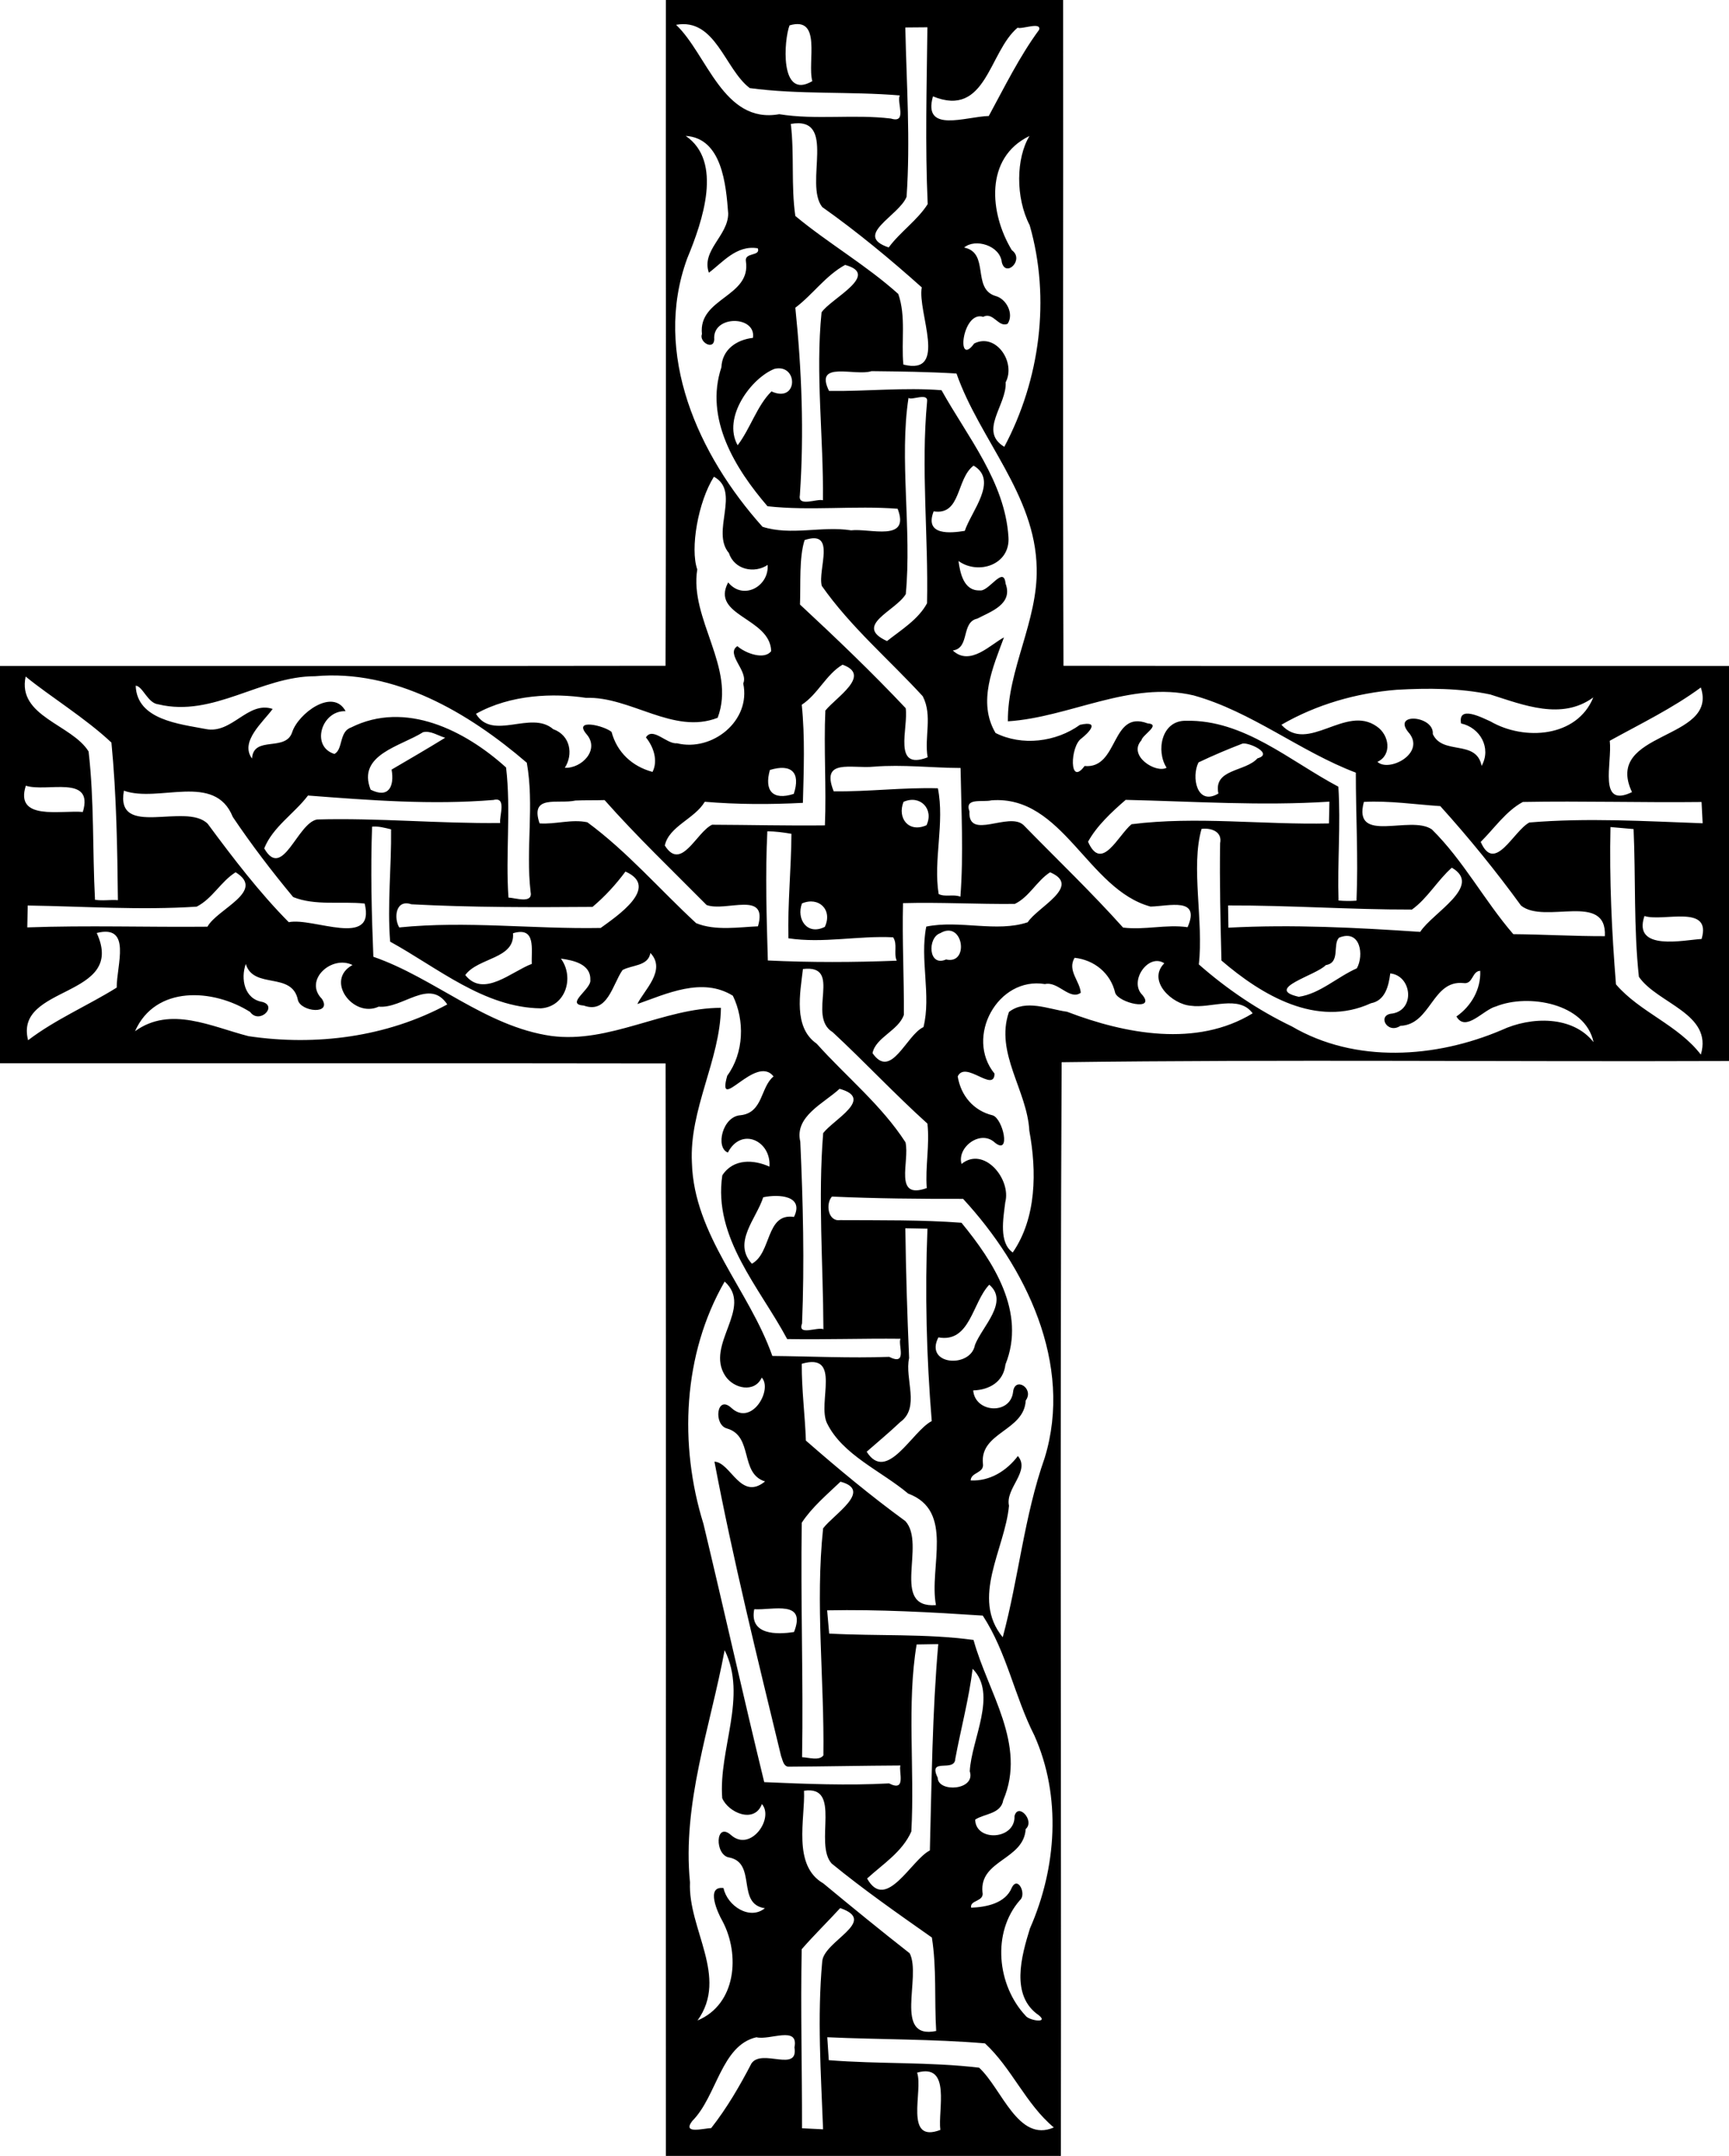
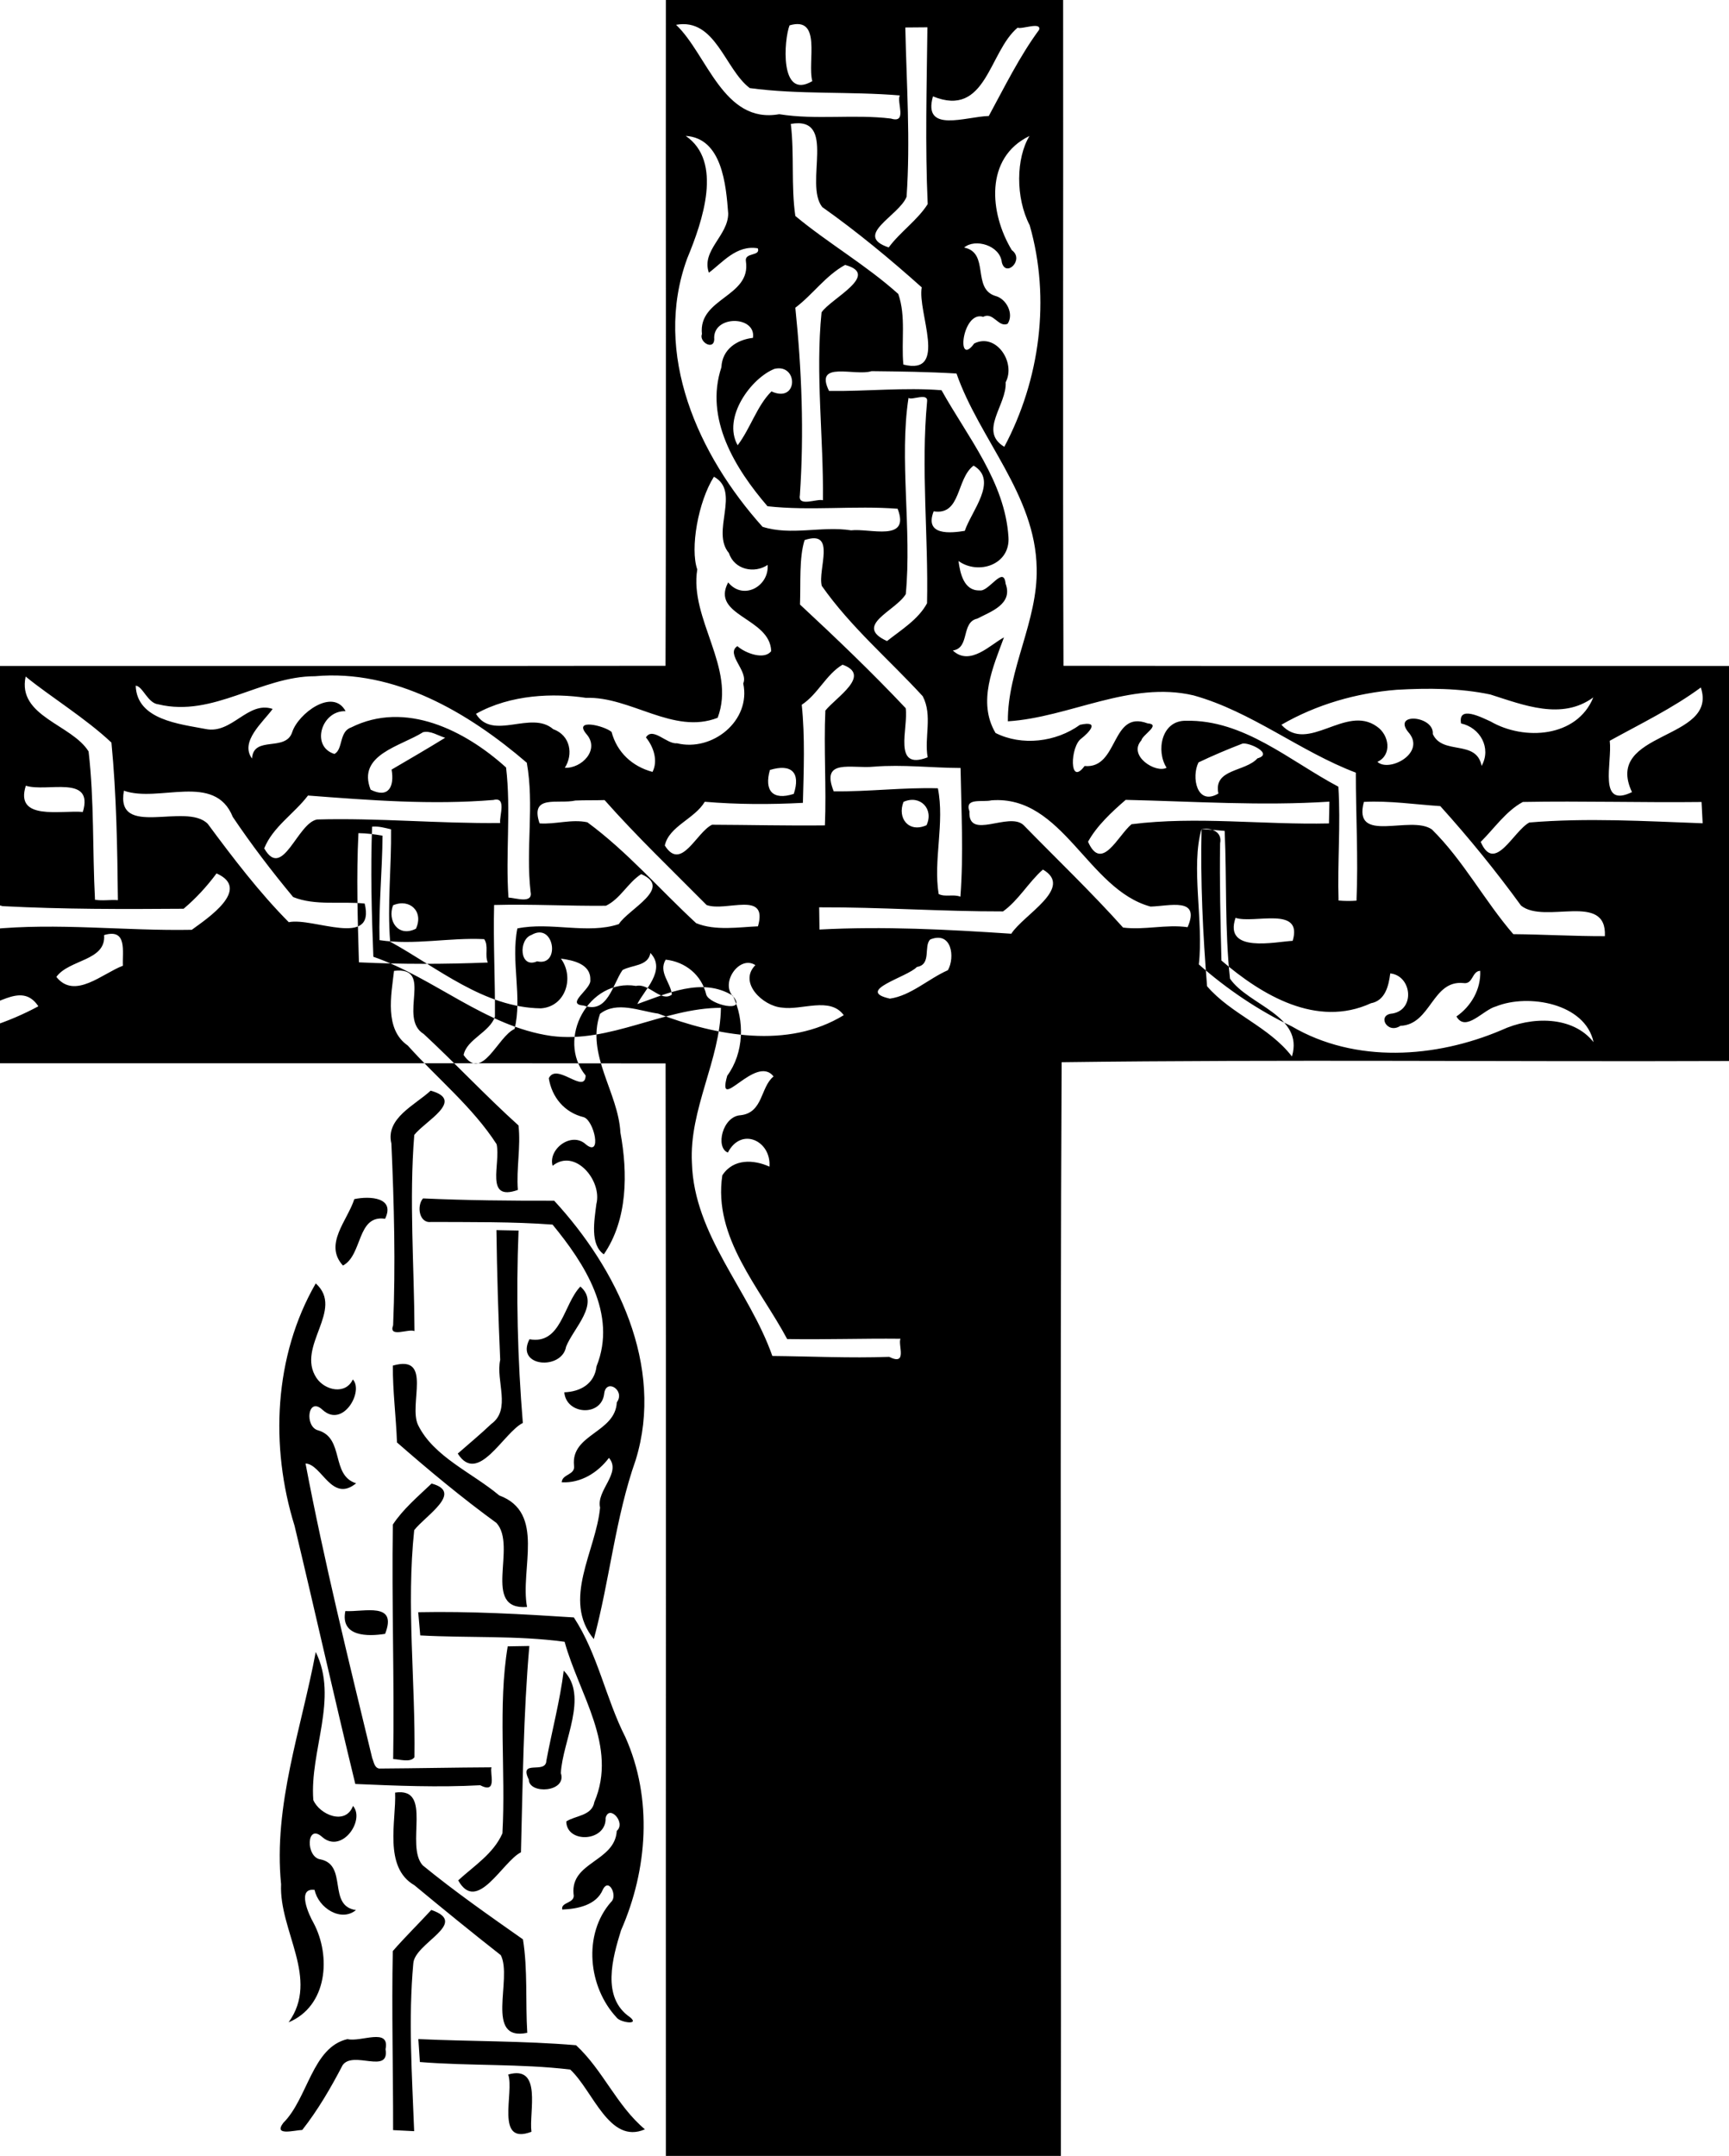
<svg xmlns="http://www.w3.org/2000/svg" width="766pt" height="955pt" version="1.1" viewBox="0 0 766 955">
-   <path d="m295 0h176c0.11 98.31-0.21 196.64 0.15 294.93 98.28 0.17 196.56 0.02 294.85 0.07v175c-98.52 0.38-197.3-0.75-295.66 0.54-0.8 161.42-0.11 322.98-0.34 484.46h-175c-0.08-161.31 0.17-322.64-0.12-483.93-98.29-0.17-196.59-0.02-294.88-0.07v-176c98.28-0.05 196.57 0.1 294.85-0.07 0.36-98.29 0.04-196.62 0.15-294.93m4.52 10.99c13.74 12.96 20.88 44.05 45.7 39.6 16.43 2.63 33.02-0.08 49.49 1.93 7.39 2.29 2.46-7.12 3.92-10.25-22.12-1.84-44.45-0.29-66.47-3.25-11.11-8.41-15.14-31.19-32.64-28.03m50.28 0.24c-2.43 5.99-4.64 33.42 10.08 24.7-2.34-8.42 4.46-28.93-10.08-24.7m51.28 0.94c0.53 24.95 2.3 50.04 0.56 75-3.35 8.48-23.9 17.06-7.92 22.44 5.15-6.96 12.67-11.98 17.28-19.2-1.19-26.12-0.42-52.24-0.13-78.32-2.45 0.02-7.34 0.06-9.79 0.08m49.75 0.09c-12.82 10.74-13.81 40.11-37.5 30.43-4.68 16.5 14.61 8.94 24.73 8.69 6.99-12.85 13.57-26.31 22.29-38.17 1.13-3.74-7.76-0.08-9.52-0.95m-100.48 42.63c1.63 13.46 0.07 27.55 2.01 40.78 14.55 12.09 31.41 21.78 45.61 34.55 3.49 9.99 1.25 20.92 2.25 31.27 20.12 5.05 6.1-23.28 8.15-34.19-13.96-12.49-28.72-24.71-44.1-35.59-8.16-10.4 6.86-40.44-13.92-36.82m-46.56 5.31c16.56 11.35 7.56 37.63 0.65 54.31-15.48 42.3 5.03 87.26 33.38 118.84 12.67 4.05 26.26-0.46 39.25 1.57 8.35-0.98 26.34 5.35 20.61-9.56-19.14-1.48-38.59 1.01-57.65-1.11-14.31-16.64-28-38.75-20.43-61.56 0.35-8.01 6.91-12.23 13.98-13.03 1.53-9.99-18.13-10.2-17.14 0.74-0.28 4.94-6.85 1.09-5.46-2.43-1.73-16.03 21.88-16.38 19.48-32.23-0.73-4.09 6.64-2.1 5.27-5.75-9.42-1.6-15.64 6.32-21.68 10.81-3.45-9.93 8.53-16.33 8.57-26.21-0.97-12.68-2.7-33.42-18.83-34.39m152.31 0.03c-19.95 9.62-17.73 34.21-7.84 50.57 5.76 4.16-2.66 12.37-4.42 5.4-0.79-7.55-11.88-10.71-16.69-6.54 11.4 2.28 3.33 18.09 13.77 21.41 4.94 1.2 8.43 8.01 5.47 12.37-4.08 1.75-6.35-5.45-10.81-3.1-9.35-2.91-12.09 22.95-3.96 11.8 9.64-4.84 18.55 8.34 13.92 17.2 0.6 9.96-12.15 21.66-0.6 28.58 15.8-29.73 20.58-65.61 11.25-98.14-6.35-12.21-6.05-29.8-0.09-39.55m-81.7 57.12c-8.64 4.75-14.28 13.09-22.04 18.96 2.85 27.62 3.91 55.36 2.01 83.06-0.98 5.39 7.59 1.41 10.22 2.22 0.32-27.72-3.39-55.78-0.61-83.23 4.13-6.14 26.4-16.72 10.42-21.01m-31.24 46.03c-10.27 4-23.25 21.49-16.36 33.85 5.61-7.35 8.63-17.62 14.99-23.85 11.89 5.45 11.97-12.41 1.37-10m42.97 1.02c-7.21 2.4-25.61-4.89-18.83 8.78 16.57 0.22 33.38-1.64 49.83-0.33 11.47 20.59 28.1 40.59 29.65 65 0.9 12.35-13.36 16.96-22.13 10.66 0.72 5.43 2.38 13.29 9.4 13.02 4.03 0.74 10.63-11.36 11.46-3 3.38 9.08-6.51 12.35-12.49 15.48-7.42 1.61-3.14 13.02-10.89 14.14 7.7 7.18 16.84-2.81 22.66-5.8-4.71 12.86-11.9 28.54-3.73 42.34 11.65 5.86 26.74 4.08 37.4-3.62 9.35-2.07 3.71 3.67 0.61 6.07-4.98 3.47-5.48 21.56 1.43 12.18 15.22 1.41 11.57-25.02 27.89-18.9 6.25 0.45-2.27 5.07-2.72 7.53-6.12 6.82 6.43 14.77 11.17 12.13-4.76-7.36-2.34-21.02 8.58-20.8 25.67-0.58 46 17.82 67.52 29.2 1.07 16.81-0.45 33.6 0.08 50.43 2.63 0.23 5.28 0.26 7.95 0.06 0.82-18.97-0.31-37.85-0.29-56.71-24.83-9.41-46.09-27.03-71.88-34.22-28.09-6.61-54.97 9.76-82.28 11.48-0.2-22.91 13.36-44.56 12.76-67.89-0.56-32.46-25.3-56.96-35.52-86.18-12.54-0.75-25.07-0.91-37.63-1.05m16.37 11.84c-4.16 27.06 1.5 58.46-1.21 86.93-4.44 7.47-23.45 13.91-8.31 20.8 6.29-4.98 13.85-9.55 17.73-16.74 0.65-29.76-2.76-59.58 0.02-89.35 0.57-4.18-6.78-0.39-8.23-1.64m28.84 30.01c-7.78 5.79-5.45 22.17-17.7 20.25-4.23 10.93 7.64 9.65 13.79 8.65 2.93-8.78 15-22.32 3.91-28.9m-115.05 4.92c-7.02 11.13-10.61 31.85-7.38 41.07-3.55 21.95 17.31 43.68 9.04 65.71-19.56 7.68-38.55-9.53-58.37-8.83-14.17-2.13-33.28-1.59-48.71 7.08 7.4 12.21 24.39-1.72 34.21 6.79 7.69 2.76 8.95 11.2 5.16 17.11 7.46 0.38 15.64-8.01 9.6-14.89-6.03-7.12 7.82-3.77 11.1-1 2.42 9.08 9.18 15.32 18.15 17.72 2.53-4.97 0.47-11.12-2.92-15.28 3.03-4.86 9.21 3.1 13.74 2.59 15.69 3.87 32.9-9.99 29.37-26.5 2.44-5.43-7.98-13.01-2.6-16.52 3.73 3.3 12.06 6.19 14.98 2.2-0.44-14.87-27.02-15.53-19.05-30.44 6.56 8.09 18.13 1.9 17.49-7.74-5.83 3.94-14.74 2.19-17.16-5.25-8.14-9.54 5.42-27.27-6.65-33.82m40.17 28.07c-2.48 7.78-1.69 19.2-2.04 28.55 16.01 14.87 31.89 30.06 46.83 45.91 1.3 8.71-6.05 27.89 9.73 21.77-1.57-8.94 2.27-18.47-2.17-27.05-14.92-16.27-32.01-30.75-44.74-48.91-1.89-7.23 6.7-25.1-7.61-20.27m16.81 55.2c-7.31 4.33-10.85 13.02-18.07 17.75 1.48 14.42 0.88 28.99 0.51 43.45-14.44 0.76-29.04 0.74-43.47-0.48-4.52 7.61-15.83 10.82-17.71 19.37 7.28 11.64 13.91-5.8 20.93-9.2 16.59 0.06 33.39 0.48 50 0.29 0.7-16.76-0.56-34.17 0.2-50.86 4.78-5.92 20.71-15.67 7.61-20.32m-361.9 5.25c-3.83 17.68 20.47 21.18 27.88 33.19 2.53 21.76 1.69 43.81 2.84 65.69 3.34 0.56 6.78-0.09 10.15 0.18-0.26-23.26-0.63-46.69-2.87-69.8-11.31-10.71-27.63-20.73-38-29.26m128.21-0.14c-24.06-0.02-45.02 18.35-69.43 12.45-4.74-0.48-6.85-8-10.02-8.26 0.47 15.18 19.51 16.97 30.98 19.19 11.69 2.4 18.6-12.59 29.69-8.89-4.23 5.84-14.68 14.45-9.15 21.97 0.66-10.36 14.87-2.79 17.8-11.67 2.64-8.23 18-19.82 23.66-9.31-10.69-0.4-15.58 15.66-4.95 18.95 3.88-1.99 2.01-9.85 7.32-11.7 24.12-12.12 50.58 1.29 68.73 17.7 2.24 18.95-0.28 38.48 1.06 57.62 3.27 0.17 10.99 2.9 9.79-2.64-2.2-18.99 1.71-38.24-1.67-57.09-25.86-22.21-58.5-41.5-93.81-38.32m613.94 4.99c-12.4 9.15-26.74 16.1-40.35 23.6 1.18 9.86-5.41 30.08 9.85 22.75-12.84-27.31 38.4-22.65 30.5-46.35m-134.81 1.02c-17.86 1.44-35.45 6.5-51.01 15.49 11.8 13.01 28.43-9.18 42.31 0.79 5.53 3.77 6.78 12.65 0.23 15.63 5.19 4.87 22.05-4.06 13.54-13.33-6.8-8.66 11.7-7.04 10.99 1.01 4.33 9.53 19.32 2.25 21.63 14.12 4.46-7.94-0.69-17-9.1-18.8-1.51-8.29 9.34-2.53 13.09-0.87 14.88 8.62 38.27 7.1 45.49-10.66-13.99 10.23-30.87 3.38-45.6-1.29-13.58-2.87-27.79-2.88-41.57-2.09m-431.27 18.78c-9.86 6.26-29.37 9.91-23.24 25.46 7.88 3.97 10.62-1.27 9.29-8.89 7.92-4.64 15.9-9.27 23.73-14.1-3.18-0.92-6.4-3.24-9.78-2.47m362.97 5.07c-6.57 2.53-13.07 5.28-19.43 8.31-3.23 6.35-0.83 19.46 8.81 13.8-2.33-11.04 11.86-9.52 17.3-15.58 7.34-2.05-3.81-7.23-6.68-6.53m-163.28 10.21c-9.91 0.98-23.68-3.82-17.77 10.92 15.4 0.2 30.78-1.78 46.15-1.35 3.08 15.38-2.1 31.76 0.34 46.84 2.93 1.47 6.51-0.06 9.64 1.18 1.44-18.95 0.38-38.17 0.07-57.01-12.82-0.04-25.61-1.62-38.43-0.58m-46.04 1.46c-2.58 9.17 1.22 13.62 10.58 10.59 3.12-9.47-1.04-13.49-10.58-10.59m-329.64 6.97c-5.04 15.67 15.55 10.76 25.25 11.63 5.01-16.72-16.03-8.62-25.25-11.63m43.45 2.21c-3.89 21.47 27.6 4.91 37.15 14.69 11.14 15.06 22.86 30.43 35.89 43.56 10.77-2.25 38.54 11.73 33.62-8.26-10.46-1.1-21.93 1.07-31.68-2.88-9.47-11.39-18.47-23.2-26.75-35.49-7.95-19.87-32.79-6.13-48.23-11.62m81.55 2.14c-6.09 8.04-15.58 13.88-19.39 23.41 8.15 14.36 14.67-11.34 23.47-12.8 27.04-0.75 54.02 1.87 81.06 1.56-0.44-3.11 3.04-11.74-2.98-10.2-27.39 2.25-54.84 0.13-82.16-1.97m118.49 2.22c-7.64 1.71-20.32-2.94-15.89 10.12 7.02 0.52 14.09-1.99 21.17-0.49 17.72 13.04 32.09 29.82 48.19 44.68 8.5 3.53 19.25 1.72 27.39 1.41 4.66-16.09-14.12-6.26-22.76-9.44-15.15-15.3-30.85-30.29-45.19-46.48-4.3 0.15-8.61 0-12.91 0.2m184.3-0.09c-3.95 0.97-12.04-1.37-9.74 4.91-0.73 13.07 17.45-0.06 23.97 6.05 14.71 15.07 29.99 29.66 44.09 45.4 9.53 1.2 19.05-1.53 28.58-0.17 5.9-13.5-8.15-9.31-16.43-9.13-27.87-7.58-38.82-49.51-70.47-47.06m59.48-0.21c-6.13 5.29-12.84 11.53-16.68 18.55 6.03 13.72 13.31-2.88 19.27-7.76 28.7-3.63 58.42 0.32 87.46-0.35 0.05-2.42 0.15-7.24 0.2-9.65-30.05 1.95-60.17-0.11-90.25-0.79m-98.43 0.88c-2.87 7.23 2.28 13.87 10.19 10.35 3.36-7.18-2.82-13.64-10.19-10.35m203.95 0.02c-5.07 18.99 20.59 5.62 30.1 12.17 13.85 13.59 23.39 31.72 36.1 46.42 13.51 0.12 27.03 0.93 40.57 0.89 0.97-19.83-26.56-5.11-37.13-13.53-11.13-15.31-23.1-30.03-35.78-44.08-11.27-0.74-22.54-2.47-33.86-1.87m70.44 0.02c-7.49 4.03-12.72 11.79-18.68 17.7 6.21 14.25 14.45-4.82 21.55-8.6 25.5-2.14 51.22-0.58 76.78 0.35-0.13-2.36-0.37-7.07-0.49-9.43-26.38 0.31-52.78-0.5-79.16-0.02m-509.83 10.96c-0.72 19.21-0.2 38.45 0.56 57.62 27.04 9.35 49.65 30.87 78.76 35.07 25.93 3.46 49.93-12.45 75.22-12.45-0.3 23.04-14.11 44.98-12.85 68.69 0.93 32.13 25.42 56.42 35.63 85.52 17.19 0.17 34.46 1.02 51.76 0.4 8.31 4.15 3.79-5.39 5.01-8.02-16.76-0.18-33.45 0.42-50.2 0.13-12.11-22.7-32.88-44.95-28.73-72.52 4.92-7.58 14.07-6.96 20.88-3.85 0.85-11.39-12.44-17.79-18.42-6.24-5.63-2.17-2.41-16.08 5.63-16.53 10.07-1.14 8.76-12.51 14.61-17.17-7.85-10.19-25.44 17.19-20.52-0.33 7.43-10.13 7.81-24.56 2.49-35.44-13.61-8.45-29.52-0.8-42.31 3.69 2.75-5.92 13.06-14.96 5.78-22.63-1.01 5.95-8.2 5.23-12.36 7.58-4.44 6.4-6.6 19.56-17.18 15.71-8.51-0.56 3.62-7.38 2.92-11.38 0.27-7.02-7.59-8.68-13.02-9.4 6.07 8.3 2.1 21.34-8.92 22.02-25.13-0.32-45.69-17.98-66.74-29.54-1.31-16.41 0.61-33.21 0.41-49.76-2.77-0.65-5.55-1.46-8.41-1.17m367.48 0.98c-4.87 16.83 0.98 40.94-1.21 60.03 12.45 10.94 26.23 20.27 41.18 27.45 28.14 16.49 63.67 14.1 92.96 1.63 13.17-6.12 31.53-6.38 40.73 5.36-3.63-17.21-28.9-21.61-43.22-15.83-5.7 1.47-13.43 11.61-17.52 4.45 6.5-4.51 10.89-12.03 10.54-20.22-3.76 0.14-3.1 6.1-7.46 5.42-13.91-1.4-14.3 18.41-27.92 18.95-5.87 3.91-10.6-4.99-3.5-5.45 10.23-1.76 8.5-16.81-0.98-17.77-0.71 5.53-2.23 12.04-8.55 13.21-24.02 11.02-48.36-3.58-66.24-18.92-0.43-17.33-0.86-34.62-0.59-51.95 1.06-5.15-3.94-6.91-8.22-6.36m181.16-0.82c-0.53 23.25 0.58 46.61 2.44 69.7 10.69 12.43 27.39 17.84 37.6 31.11 5.43-18.18-19.33-22.62-27.45-34.48-2.34-21.76-1.39-43.61-2.35-65.43-2.56-0.23-7.68-0.68-10.24-0.9m-373.53 1.88c-0.95 19.11-0.33 38.12 0.22 57.23 18.86 0.9 38.11 0.84 57.09 0.09-1.45-3.35 0.48-7.31-1.59-10.36-15.52-0.78-30.96 2.77-46.38 0.44-0.38-15.37 1.24-30.86 1.33-46.28-3.53-0.62-7.1-1.08-10.67-1.12m303.24 16.13c-6.36 5.6-10.8 13.64-17.67 18.54-27.16 0.06-54.23-1.91-81.45-1.81 0.04 2.46 0.11 7.38 0.14 9.84 28.43-1.51 56.76-0.03 84.98 1.86 5.33-8.41 27.96-20.35 14-28.43m-538.81 2.02c-6.58 4.11-10.26 11.69-17.25 15.23-24.89 1.65-49.96-0.13-74.86-0.5-0.05 2.42-0.14 7.27-0.19 9.69 26.53-0.96 53.32-0.05 79.82-0.31 4.37-7.91 26.04-15.73 12.48-24.11m172.71-0.31c-4.26 5.74-9.12 11.05-14.59 15.65-26.77 0.2-53.42 0.26-80.22-1.15-7.18-2.43-7.82 6.31-5.41 10.25 29.75-3 59.46 0.79 89.25 0.23 6.97-5.09 26.55-18.06 10.97-24.98m188.13 0.32c-5.94 3.81-9.2 10.93-15.63 14.01-16.5 0.17-33.01-0.79-49.53-0.34-0.42 16.5 0.49 33.01 0.37 49.48-2.33 6.95-12.51 9.98-13.88 16.97 8.3 12.04 15-8.14 22.57-11.54 3.51-14.04-1.7-29.89 1.24-44.52 14.66-3.04 31.2 2.71 44.96-1.93 4.24-6.67 24.19-16.02 9.9-22.13m-109.93 13.8c-2.58 6.88 2.26 14.34 10.13 10.38 3.54-7.57-2.69-13.56-10.13-10.38m373.25 5.57c-5.42 15.9 17.88 10.53 25.31 10.18 4.65-15.64-17.03-7.45-25.31-10.18m-685.69 7.52c13.34 29.06-36.76 22.78-30.41 47.51 12.04-9.21 26.77-15.5 39.26-23.32-0.07-9.91 6.84-28.14-8.85-24.19m184.42 0.11c0.92 11.47-15.46 10.69-21.15 18.52 8.11 10.24 20.53-1.61 29.48-4.94-0.32-6.3 2.1-16.68-8.33-13.58m189.27-0.02c-5.69 1.9-5.38 15.15 2.59 11.64 10.49 2.46 7.62-17.71-2.59-11.64m176.73 1.97c-3.02 2.9 0.71 11.13-5.9 12.16-4.19 4.55-27.71 10.52-11.97 14.04 9.27-1.3 17.09-8.82 25.71-12.6 3.22-5.71 1.72-17.47-7.84-13.6m-117.2 8.93c-3.34 5.61 2.33 10.25 2.74 15.49-4.89 3.53-10.05-5.22-15.87-3.85-20.88-3.45-35.56 23.5-22.33 39.68-0.22 8.67-12.9-6.04-16.32 1.23 1.38 8.47 6.98 15.19 15.49 17.24 4.58 1.44 8.21 17.9 0.98 12.09-6.33-5.96-16.9 2.03-14.78 9.44 9.89-8.01 22.08 6.59 19.38 16.96-0.91 7.34-2.87 17.95 3.31 22.26 10.59-15.38 10.65-36.06 7.35-53.91-0.93-17.89-15.31-34.45-9.03-52.63 7.43-5.78 17.47-1.24 25.74-0.1 25.86 9.92 57.47 15.85 82.23 0.7-6.09-8.37-18.72-2.02-27.38-3.36-8.33-0.61-19.47-11.04-11.77-18.81-7.08-4.65-15.87 8.06-9.67 14.08 5.95 7.27-10.61 3.49-12.09-1-2.04-8.73-9.28-14.56-17.98-15.51m-367.19 2.74c-2.34 6.55-0.64 15.53 7.38 16.82 6.83 1.9-1.35 10.07-5.47 4.42-16.38-10.35-41.95-11.86-50.98 8.55 15.72-11.38 33.95-1.97 50.3 2.19 29.86 4.45 61.33 0.37 88.04-14.06-7.89-11.89-19.72 2-30.38 0.98-11.28 5.22-23.99-11.72-11.6-18.44-9.3-4.57-21.72 6.78-13.57 14.98 4.67 7.16-9.33 5.82-10.63 0.5-2.58-12.76-19.61-4.51-23.09-15.94m246.84 2.23c-1.23 10.68-4.35 25.83 6.07 33.06 13.06 14.6 28.71 27.2 39.37 43.71 1.94 8.61-5.47 25.57 9.42 20.27-0.73-9.5 1.36-19.05 0.29-28.56-14.44-13.01-27.74-27.29-41.97-40.5-11.73-7.16 4.85-30.11-13.18-27.98m16.22 53.07c-6.94 6.43-20.06 12.18-17.39 23.41 1.2 26.82 1.9 53.7 0.77 80.51-2.2 5.78 7.01 1.35 9.47 2.6-0.12-28.9-2.42-58.19-0.1-86.91 4.7-6.08 22.8-15.36 7.25-19.61m-33.81 48.04c-3.02 9.5-13.67 19.99-5.03 29.43 8.8-4.68 6.08-22.59 18.66-20.72 4.6-9.44-6.68-10.18-13.63-8.71m30.45-0.31c-2.87 3.14-1.81 11.13 3.55 10.43 17.95 0.1 36.12-0.16 53.83 1.17 14.09 17.16 28.8 39.63 19.48 62.77-0.87 7.69-7.05 11.26-14.28 11.51 0.8 9.86 16.3 10.98 17.65 0.8 0.66-7.23 9.57-1.75 5.61 3.66-0.66 13.52-20.36 14.02-18.96 27.94 0.67 4.36-5.26 3.7-5.43 7.46 8.52 0.44 15.96-4.27 20.92-10.81 5.68 6.74-5.68 14.29-3.94 22.03-1.8 19.28-17.09 40.81-2.77 58.25 7.07-26.24 9.5-53.7 18.57-79.41 12.83-41.74-8.46-84.8-36.13-114.78-19.38 0.03-38.76-0.13-58.1-1.02m32.51 14.04c0.25 19.18 0.84 38.32 1.67 57.49-2.05 9.27 5.01 21.94-3.95 28.38-4.79 4.56-9.89 8.76-14.85 13.12 8.99 14.16 20.2-9.24 28.83-13.57-2.33-28.28-3.05-56.75-1.9-85.23-2.45-0.04-7.35-0.14-9.8-0.19m-80.05 23.61c-18.55 32.18-20.29 72.29-9.39 107.35 9.12 38.09 17.65 76.34 26.92 114.39 18.28 0.79 36.88 1.56 55.31 0.56 7.85 4.02 4.15-5.36 5.03-7.94-16.62 0.08-33.16 0.44-49.77 0.54-2.17-0.36-2.37-3.01-3.09-4.66-10.45-43.21-21.33-87.25-29.53-130.46 7.25 0.28 11.58 17.62 22.42 8.76-11.36-3.49-5.05-20.07-16.87-23.46-6.07-1.57-4.64-15.37 2.07-9 9 8.12 18.25-8.31 13.33-13.54-3.16 6.88-12.37 4.97-16.14-0.72-9.16-13.93 12.7-30.15-0.29-41.82m117.23 1.4c-7.58 7.91-8.44 25.86-22.54 23.33-6.4 12.38 14.36 13.84 16.21 3.33 3.19-8.17 15.25-19.06 6.33-26.66m-83.07 35.02c-0.08 11.33 1.43 22.67 1.83 34.03 14.23 12.43 28.78 24.53 44.08 35.67 9.37 10.33-6.84 38.72 13.54 37.21-3.18-16.82 8.33-41.77-12.32-49.41-12.01-10.09-29.06-17.1-35.96-31.19-4.36-9.09 6.71-31.46-11.17-26.31m17.15 52.24c-5.98 5.7-12.62 11.28-17.15 18.17-0.55 34.63 0.72 69.3 0.14 103.87 2.92 0.11 7.62 1.68 9.44-0.81 0.46-33.47-3.65-67.17-0.12-100.58 4.89-6.37 22.12-16.81 7.69-20.65m-38.2 56.49c-2.27 11.44 9.96 11.31 17.62 10.09 5.63-14.34-9.22-9.61-17.62-10.09m32.29 0.5c0.22 2.57 0.67 7.71 0.9 10.28 21.31 1.19 42.73-0.05 63.96 2.83 6.32 23.15 23.7 46.31 13.17 70.97-1.04 6.23-8.54 5.96-12.44 8.63 0.21 9.92 17.85 9 17.42-1.57 1.59-6.18 9.14 2.1 4.95 5.74-0.82 13.71-20.48 13.66-19.15 27.9 0.98 4.36-5.77 3.45-5 6.93 6.67-0.25 15.1-1.88 17.97-8.8 2.72-5.62 6.7 2.93 3.63 5.47-12.55 14.33-10.11 37.7 2.49 51.17 1.37 2.11 10.44 3.58 5.94-0.14-12.8-8.67-7.73-26.4-3.99-38.49 11.81-26.84 14.05-58.44 1.95-85.52-8.75-17.19-12.2-36.81-22.85-53.08-22.93-1.5-45.9-2.78-68.95-2.32m39.65 15.12c-4.41 26.24-0.8 55.49-2.35 82.85-3.98 9.02-12.59 14.4-19.59 20.82 8.37 15.03 19.63-8.39 27.8-12.43 0.8-30 1.06-61.04 3.72-91.4-3.2 0.04-6.39 0.09-9.58 0.16m-85.06 2.52c-6.34 34.01-18.83 67.78-15.35 102.84-0.95 20.7 17.25 41.84 3.34 61.19 17.19-7.17 18.93-29.25 11.02-44.07-2.03-3.48-7.58-15.65 0.49-14.58 1.7 8.03 11.72 14.37 18.33 8.93-12.76-1.83-3.47-19.95-15.73-22.46-6.61-0.88-6.33-16.37 0.84-9.85 8.69 7.5 19.04-7.56 13.57-13.83-3.3 8.82-14.84 3.86-17.58-2.6-1.67-21.83 11.29-45.01 1.07-65.57m109.87 8.25c-1.67 13.45-5.21 26.57-7.69 39.88-0.22 6.25-12.36-0.89-7.78 8.37 0.07 6.65 16.97 5.67 14.2-2.86 0.71-14.14 12.44-34.09 1.27-45.39m-74.7 54.02c0.57 12.26-5.31 33.05 8.53 41.03 12.61 10.44 25.64 21.08 38.29 30.98 5.33 10.48-7.44 38.35 11.73 34.41-0.85-13.77 0.26-27.94-1.91-41.4-15.04-10.58-30.23-21.17-44.42-32.8-7.91-8.85 4.77-34.73-12.22-32.22m16.03 51.98c-5.6 6.1-11.69 12.05-17.06 18.23-0.53 26.42 0.18 52.89 0.14 79.3 2.33 0.12 7 0.36 9.33 0.47-0.94-24.73-2.63-49.64-0.38-74.31 0.6-9.17 25.21-17.75 7.97-23.69m-37.13 57.22c-15.65 3.59-17.5 26.2-28.43 37.1-4.55 5.99 4.91 3.25 8.4 3.14 6.94-8.84 12.67-18.68 17.85-28.65 4.6-6.75 20.91 4.27 19.04-7.11 2-9.79-10.93-3.01-16.86-4.48m31.4-0.01c0.17 2.54 0.51 7.62 0.67 10.16 22.13 1.79 44.52 0.7 66.6 3.33 10.14 9.34 17.28 33.37 33.1 26.48-12.53-10.5-18.61-26.28-30.51-37.25-23.28-1.96-46.55-1.64-69.86-2.72m39.8 15.69c2.8 7.89-6.02 31.58 10.3 25.37-1.17-8.72 4.97-29.73-10.3-25.37z" />
+   <path d="m295 0h176c0.11 98.31-0.21 196.64 0.15 294.93 98.28 0.17 196.56 0.02 294.85 0.07v175c-98.52 0.38-197.3-0.75-295.66 0.54-0.8 161.42-0.11 322.98-0.34 484.46h-175c-0.08-161.31 0.17-322.64-0.12-483.93-98.29-0.17-196.59-0.02-294.88-0.07v-176c98.28-0.05 196.57 0.1 294.85-0.07 0.36-98.29 0.04-196.62 0.15-294.93m4.52 10.99c13.74 12.96 20.88 44.05 45.7 39.6 16.43 2.63 33.02-0.08 49.49 1.93 7.39 2.29 2.46-7.12 3.92-10.25-22.12-1.84-44.45-0.29-66.47-3.25-11.11-8.41-15.14-31.19-32.64-28.03m50.28 0.24c-2.43 5.99-4.64 33.42 10.08 24.7-2.34-8.42 4.46-28.93-10.08-24.7m51.28 0.94c0.53 24.95 2.3 50.04 0.56 75-3.35 8.48-23.9 17.06-7.92 22.44 5.15-6.96 12.67-11.98 17.28-19.2-1.19-26.12-0.42-52.24-0.13-78.32-2.45 0.02-7.34 0.06-9.79 0.08m49.75 0.09c-12.82 10.74-13.81 40.11-37.5 30.43-4.68 16.5 14.61 8.94 24.73 8.69 6.99-12.85 13.57-26.31 22.29-38.17 1.13-3.74-7.76-0.08-9.52-0.95m-100.48 42.63c1.63 13.46 0.07 27.55 2.01 40.78 14.55 12.09 31.41 21.78 45.61 34.55 3.49 9.99 1.25 20.92 2.25 31.27 20.12 5.05 6.1-23.28 8.15-34.19-13.96-12.49-28.72-24.71-44.1-35.59-8.16-10.4 6.86-40.44-13.92-36.82m-46.56 5.31c16.56 11.35 7.56 37.63 0.65 54.31-15.48 42.3 5.03 87.26 33.38 118.84 12.67 4.05 26.26-0.46 39.25 1.57 8.35-0.98 26.34 5.35 20.61-9.56-19.14-1.48-38.59 1.01-57.65-1.11-14.31-16.64-28-38.75-20.43-61.56 0.35-8.01 6.91-12.23 13.98-13.03 1.53-9.99-18.13-10.2-17.14 0.74-0.28 4.94-6.85 1.09-5.46-2.43-1.73-16.03 21.88-16.38 19.48-32.23-0.73-4.09 6.64-2.1 5.27-5.75-9.42-1.6-15.64 6.32-21.68 10.81-3.45-9.93 8.53-16.33 8.57-26.21-0.97-12.68-2.7-33.42-18.83-34.39m152.31 0.03c-19.95 9.62-17.73 34.21-7.84 50.57 5.76 4.16-2.66 12.37-4.42 5.4-0.79-7.55-11.88-10.71-16.69-6.54 11.4 2.28 3.33 18.09 13.77 21.41 4.94 1.2 8.43 8.01 5.47 12.37-4.08 1.75-6.35-5.45-10.81-3.1-9.35-2.91-12.09 22.95-3.96 11.8 9.64-4.84 18.55 8.34 13.92 17.2 0.6 9.96-12.15 21.66-0.6 28.58 15.8-29.73 20.58-65.61 11.25-98.14-6.35-12.21-6.05-29.8-0.09-39.55m-81.7 57.12c-8.64 4.75-14.28 13.09-22.04 18.96 2.85 27.62 3.91 55.36 2.01 83.06-0.98 5.39 7.59 1.41 10.22 2.22 0.32-27.72-3.39-55.78-0.61-83.23 4.13-6.14 26.4-16.72 10.42-21.01m-31.24 46.03c-10.27 4-23.25 21.49-16.36 33.85 5.61-7.35 8.63-17.62 14.99-23.85 11.89 5.45 11.97-12.41 1.37-10m42.97 1.02c-7.21 2.4-25.61-4.89-18.83 8.78 16.57 0.22 33.38-1.64 49.83-0.33 11.47 20.59 28.1 40.59 29.65 65 0.9 12.35-13.36 16.96-22.13 10.66 0.72 5.43 2.38 13.29 9.4 13.02 4.03 0.74 10.63-11.36 11.46-3 3.38 9.08-6.51 12.35-12.49 15.48-7.42 1.61-3.14 13.02-10.89 14.14 7.7 7.18 16.84-2.81 22.66-5.8-4.71 12.86-11.9 28.54-3.73 42.34 11.65 5.86 26.74 4.08 37.4-3.62 9.35-2.07 3.71 3.67 0.61 6.07-4.98 3.47-5.48 21.56 1.43 12.18 15.22 1.41 11.57-25.02 27.89-18.9 6.25 0.45-2.27 5.07-2.72 7.53-6.12 6.82 6.43 14.77 11.17 12.13-4.76-7.36-2.34-21.02 8.58-20.8 25.67-0.58 46 17.82 67.52 29.2 1.07 16.81-0.45 33.6 0.08 50.43 2.63 0.23 5.28 0.26 7.95 0.06 0.82-18.97-0.31-37.85-0.29-56.71-24.83-9.41-46.09-27.03-71.88-34.22-28.09-6.61-54.97 9.76-82.28 11.48-0.2-22.91 13.36-44.56 12.76-67.89-0.56-32.46-25.3-56.96-35.52-86.18-12.54-0.75-25.07-0.91-37.63-1.05m16.37 11.84c-4.16 27.06 1.5 58.46-1.21 86.93-4.44 7.47-23.45 13.91-8.31 20.8 6.29-4.98 13.85-9.55 17.73-16.74 0.65-29.76-2.76-59.58 0.02-89.35 0.57-4.18-6.78-0.39-8.23-1.64m28.84 30.01c-7.78 5.79-5.45 22.17-17.7 20.25-4.23 10.93 7.64 9.65 13.79 8.65 2.93-8.78 15-22.32 3.91-28.9m-115.05 4.92c-7.02 11.13-10.61 31.85-7.38 41.07-3.55 21.95 17.31 43.68 9.04 65.71-19.56 7.68-38.55-9.53-58.37-8.83-14.17-2.13-33.28-1.59-48.71 7.08 7.4 12.21 24.39-1.72 34.21 6.79 7.69 2.76 8.95 11.2 5.16 17.11 7.46 0.38 15.64-8.01 9.6-14.89-6.03-7.12 7.82-3.77 11.1-1 2.42 9.08 9.18 15.32 18.15 17.72 2.53-4.97 0.47-11.12-2.92-15.28 3.03-4.86 9.21 3.1 13.74 2.59 15.69 3.87 32.9-9.99 29.37-26.5 2.44-5.43-7.98-13.01-2.6-16.52 3.73 3.3 12.06 6.19 14.98 2.2-0.44-14.87-27.02-15.53-19.05-30.44 6.56 8.09 18.13 1.9 17.49-7.74-5.83 3.94-14.74 2.19-17.16-5.25-8.14-9.54 5.42-27.27-6.65-33.82m40.17 28.07c-2.48 7.78-1.69 19.2-2.04 28.55 16.01 14.87 31.89 30.06 46.83 45.91 1.3 8.71-6.05 27.89 9.73 21.77-1.57-8.94 2.27-18.47-2.17-27.05-14.92-16.27-32.01-30.75-44.74-48.91-1.89-7.23 6.7-25.1-7.61-20.27m16.81 55.2c-7.31 4.33-10.85 13.02-18.07 17.75 1.48 14.42 0.88 28.99 0.51 43.45-14.44 0.76-29.04 0.74-43.47-0.48-4.52 7.61-15.83 10.82-17.71 19.37 7.28 11.64 13.91-5.8 20.93-9.2 16.59 0.06 33.39 0.48 50 0.29 0.7-16.76-0.56-34.17 0.2-50.86 4.78-5.92 20.71-15.67 7.61-20.32m-361.9 5.25c-3.83 17.68 20.47 21.18 27.88 33.19 2.53 21.76 1.69 43.81 2.84 65.69 3.34 0.56 6.78-0.09 10.15 0.18-0.26-23.26-0.63-46.69-2.87-69.8-11.31-10.71-27.63-20.73-38-29.26m128.21-0.14c-24.06-0.02-45.02 18.35-69.43 12.45-4.74-0.48-6.85-8-10.02-8.26 0.47 15.18 19.51 16.97 30.98 19.19 11.69 2.4 18.6-12.59 29.69-8.89-4.23 5.84-14.68 14.45-9.15 21.97 0.66-10.36 14.87-2.79 17.8-11.67 2.64-8.23 18-19.82 23.66-9.31-10.69-0.4-15.58 15.66-4.95 18.95 3.88-1.99 2.01-9.85 7.32-11.7 24.12-12.12 50.58 1.29 68.73 17.7 2.24 18.95-0.28 38.48 1.06 57.62 3.27 0.17 10.99 2.9 9.79-2.64-2.2-18.99 1.71-38.24-1.67-57.09-25.86-22.21-58.5-41.5-93.81-38.32m613.94 4.99c-12.4 9.15-26.74 16.1-40.35 23.6 1.18 9.86-5.41 30.08 9.85 22.75-12.84-27.31 38.4-22.65 30.5-46.35m-134.81 1.02c-17.86 1.44-35.45 6.5-51.01 15.49 11.8 13.01 28.43-9.18 42.31 0.79 5.53 3.77 6.78 12.65 0.23 15.63 5.19 4.87 22.05-4.06 13.54-13.33-6.8-8.66 11.7-7.04 10.99 1.01 4.33 9.53 19.32 2.25 21.63 14.12 4.46-7.94-0.69-17-9.1-18.8-1.51-8.29 9.34-2.53 13.09-0.87 14.88 8.62 38.27 7.1 45.49-10.66-13.99 10.23-30.87 3.38-45.6-1.29-13.58-2.87-27.79-2.88-41.57-2.09m-431.27 18.78c-9.86 6.26-29.37 9.91-23.24 25.46 7.88 3.97 10.62-1.27 9.29-8.89 7.92-4.64 15.9-9.27 23.73-14.1-3.18-0.92-6.4-3.24-9.78-2.47m362.97 5.07c-6.57 2.53-13.07 5.28-19.43 8.31-3.23 6.35-0.83 19.46 8.81 13.8-2.33-11.04 11.86-9.52 17.3-15.58 7.34-2.05-3.81-7.23-6.68-6.53m-163.28 10.21c-9.91 0.98-23.68-3.82-17.77 10.92 15.4 0.2 30.78-1.78 46.15-1.35 3.08 15.38-2.1 31.76 0.34 46.84 2.93 1.47 6.51-0.06 9.64 1.18 1.44-18.95 0.38-38.17 0.07-57.01-12.82-0.04-25.61-1.62-38.43-0.58m-46.04 1.46c-2.58 9.17 1.22 13.62 10.58 10.59 3.12-9.47-1.04-13.49-10.58-10.59m-329.64 6.97c-5.04 15.67 15.55 10.76 25.25 11.63 5.01-16.72-16.03-8.62-25.25-11.63m43.45 2.21c-3.89 21.47 27.6 4.91 37.15 14.69 11.14 15.06 22.86 30.43 35.89 43.56 10.77-2.25 38.54 11.73 33.62-8.26-10.46-1.1-21.93 1.07-31.68-2.88-9.47-11.39-18.47-23.2-26.75-35.49-7.95-19.87-32.79-6.13-48.23-11.62m81.55 2.14c-6.09 8.04-15.58 13.88-19.39 23.41 8.15 14.36 14.67-11.34 23.47-12.8 27.04-0.75 54.02 1.87 81.06 1.56-0.44-3.11 3.04-11.74-2.98-10.2-27.39 2.25-54.84 0.13-82.16-1.97m118.49 2.22c-7.64 1.71-20.32-2.94-15.89 10.12 7.02 0.52 14.09-1.99 21.17-0.49 17.72 13.04 32.09 29.82 48.19 44.68 8.5 3.53 19.25 1.72 27.39 1.41 4.66-16.09-14.12-6.26-22.76-9.44-15.15-15.3-30.85-30.29-45.19-46.48-4.3 0.15-8.61 0-12.91 0.2m184.3-0.09c-3.95 0.97-12.04-1.37-9.74 4.91-0.73 13.07 17.45-0.06 23.97 6.05 14.71 15.07 29.99 29.66 44.09 45.4 9.53 1.2 19.05-1.53 28.58-0.17 5.9-13.5-8.15-9.31-16.43-9.13-27.87-7.58-38.82-49.51-70.47-47.06m59.48-0.21c-6.13 5.29-12.84 11.53-16.68 18.55 6.03 13.72 13.31-2.88 19.27-7.76 28.7-3.63 58.42 0.32 87.46-0.35 0.05-2.42 0.15-7.24 0.2-9.65-30.05 1.95-60.17-0.11-90.25-0.79m-98.43 0.88c-2.87 7.23 2.28 13.87 10.19 10.35 3.36-7.18-2.82-13.64-10.19-10.35m203.95 0.02c-5.07 18.99 20.59 5.62 30.1 12.17 13.85 13.59 23.39 31.72 36.1 46.42 13.51 0.12 27.03 0.93 40.57 0.89 0.97-19.83-26.56-5.11-37.13-13.53-11.13-15.31-23.1-30.03-35.78-44.08-11.27-0.74-22.54-2.47-33.86-1.87m70.44 0.02c-7.49 4.03-12.72 11.79-18.68 17.7 6.21 14.25 14.45-4.82 21.55-8.6 25.5-2.14 51.22-0.58 76.78 0.35-0.13-2.36-0.37-7.07-0.49-9.43-26.38 0.31-52.78-0.5-79.16-0.02m-509.83 10.96c-0.72 19.21-0.2 38.45 0.56 57.62 27.04 9.35 49.65 30.87 78.76 35.07 25.93 3.46 49.93-12.45 75.22-12.45-0.3 23.04-14.11 44.98-12.85 68.69 0.93 32.13 25.42 56.42 35.63 85.52 17.19 0.17 34.46 1.02 51.76 0.4 8.31 4.15 3.79-5.39 5.01-8.02-16.76-0.18-33.45 0.42-50.2 0.13-12.11-22.7-32.88-44.95-28.73-72.52 4.92-7.58 14.07-6.96 20.88-3.85 0.85-11.39-12.44-17.79-18.42-6.24-5.63-2.17-2.41-16.08 5.63-16.53 10.07-1.14 8.76-12.51 14.61-17.17-7.85-10.19-25.44 17.19-20.52-0.33 7.43-10.13 7.81-24.56 2.49-35.44-13.61-8.45-29.52-0.8-42.31 3.69 2.75-5.92 13.06-14.96 5.78-22.63-1.01 5.95-8.2 5.23-12.36 7.58-4.44 6.4-6.6 19.56-17.18 15.71-8.51-0.56 3.62-7.38 2.92-11.38 0.27-7.02-7.59-8.68-13.02-9.4 6.07 8.3 2.1 21.34-8.92 22.02-25.13-0.32-45.69-17.98-66.74-29.54-1.31-16.41 0.61-33.21 0.41-49.76-2.77-0.65-5.55-1.46-8.41-1.17m367.48 0.98c-4.87 16.83 0.98 40.94-1.21 60.03 12.45 10.94 26.23 20.27 41.18 27.45 28.14 16.49 63.67 14.1 92.96 1.63 13.17-6.12 31.53-6.38 40.73 5.36-3.63-17.21-28.9-21.61-43.22-15.83-5.7 1.47-13.43 11.61-17.52 4.45 6.5-4.51 10.89-12.03 10.54-20.22-3.76 0.14-3.1 6.1-7.46 5.42-13.91-1.4-14.3 18.41-27.92 18.95-5.87 3.91-10.6-4.99-3.5-5.45 10.23-1.76 8.5-16.81-0.98-17.77-0.71 5.53-2.23 12.04-8.55 13.21-24.02 11.02-48.36-3.58-66.24-18.92-0.43-17.33-0.86-34.62-0.59-51.95 1.06-5.15-3.94-6.91-8.22-6.36c-0.53 23.25 0.58 46.61 2.44 69.7 10.69 12.43 27.39 17.84 37.6 31.11 5.43-18.18-19.33-22.62-27.45-34.48-2.34-21.76-1.39-43.61-2.35-65.43-2.56-0.23-7.68-0.68-10.24-0.9m-373.53 1.88c-0.95 19.11-0.33 38.12 0.22 57.23 18.86 0.9 38.11 0.84 57.09 0.09-1.45-3.35 0.48-7.31-1.59-10.36-15.52-0.78-30.96 2.77-46.38 0.44-0.38-15.37 1.24-30.86 1.33-46.28-3.53-0.62-7.1-1.08-10.67-1.12m303.24 16.13c-6.36 5.6-10.8 13.64-17.67 18.54-27.16 0.06-54.23-1.91-81.45-1.81 0.04 2.46 0.11 7.38 0.14 9.84 28.43-1.51 56.76-0.03 84.98 1.86 5.33-8.41 27.96-20.35 14-28.43m-538.81 2.02c-6.58 4.11-10.26 11.69-17.25 15.23-24.89 1.65-49.96-0.13-74.86-0.5-0.05 2.42-0.14 7.27-0.19 9.69 26.53-0.96 53.32-0.05 79.82-0.31 4.37-7.91 26.04-15.73 12.48-24.11m172.71-0.31c-4.26 5.74-9.12 11.05-14.59 15.65-26.77 0.2-53.42 0.26-80.22-1.15-7.18-2.43-7.82 6.31-5.41 10.25 29.75-3 59.46 0.79 89.25 0.23 6.97-5.09 26.55-18.06 10.97-24.98m188.13 0.32c-5.94 3.81-9.2 10.93-15.63 14.01-16.5 0.17-33.01-0.79-49.53-0.34-0.42 16.5 0.49 33.01 0.37 49.48-2.33 6.95-12.51 9.98-13.88 16.97 8.3 12.04 15-8.14 22.57-11.54 3.51-14.04-1.7-29.89 1.24-44.52 14.66-3.04 31.2 2.71 44.96-1.93 4.24-6.67 24.19-16.02 9.9-22.13m-109.93 13.8c-2.58 6.88 2.26 14.34 10.13 10.38 3.54-7.57-2.69-13.56-10.13-10.38m373.25 5.57c-5.42 15.9 17.88 10.53 25.31 10.18 4.65-15.64-17.03-7.45-25.31-10.18m-685.69 7.52c13.34 29.06-36.76 22.78-30.41 47.51 12.04-9.21 26.77-15.5 39.26-23.32-0.07-9.91 6.84-28.14-8.85-24.19m184.42 0.11c0.92 11.47-15.46 10.69-21.15 18.52 8.11 10.24 20.53-1.61 29.48-4.94-0.32-6.3 2.1-16.68-8.33-13.58m189.27-0.02c-5.69 1.9-5.38 15.15 2.59 11.64 10.49 2.46 7.62-17.71-2.59-11.64m176.73 1.97c-3.02 2.9 0.71 11.13-5.9 12.16-4.19 4.55-27.71 10.52-11.97 14.04 9.27-1.3 17.09-8.82 25.71-12.6 3.22-5.71 1.72-17.47-7.84-13.6m-117.2 8.93c-3.34 5.61 2.33 10.25 2.74 15.49-4.89 3.53-10.05-5.22-15.87-3.85-20.88-3.45-35.56 23.5-22.33 39.68-0.22 8.67-12.9-6.04-16.32 1.23 1.38 8.47 6.98 15.19 15.49 17.24 4.58 1.44 8.21 17.9 0.98 12.09-6.33-5.96-16.9 2.03-14.78 9.44 9.89-8.01 22.08 6.59 19.38 16.96-0.91 7.34-2.87 17.95 3.31 22.26 10.59-15.38 10.65-36.06 7.35-53.91-0.93-17.89-15.31-34.45-9.03-52.63 7.43-5.78 17.47-1.24 25.74-0.1 25.86 9.92 57.47 15.85 82.23 0.7-6.09-8.37-18.72-2.02-27.38-3.36-8.33-0.61-19.47-11.04-11.77-18.81-7.08-4.65-15.87 8.06-9.67 14.08 5.95 7.27-10.61 3.49-12.09-1-2.04-8.73-9.28-14.56-17.98-15.51m-367.19 2.74c-2.34 6.55-0.64 15.53 7.38 16.82 6.83 1.9-1.35 10.07-5.47 4.42-16.38-10.35-41.95-11.86-50.98 8.55 15.72-11.38 33.95-1.97 50.3 2.19 29.86 4.45 61.33 0.37 88.04-14.06-7.89-11.89-19.72 2-30.38 0.98-11.28 5.22-23.99-11.72-11.6-18.44-9.3-4.57-21.72 6.78-13.57 14.98 4.67 7.16-9.33 5.82-10.63 0.5-2.58-12.76-19.61-4.51-23.09-15.94m246.84 2.23c-1.23 10.68-4.35 25.83 6.07 33.06 13.06 14.6 28.71 27.2 39.37 43.71 1.94 8.61-5.47 25.57 9.42 20.27-0.73-9.5 1.36-19.05 0.29-28.56-14.44-13.01-27.74-27.29-41.97-40.5-11.73-7.16 4.85-30.11-13.18-27.98m16.22 53.07c-6.94 6.43-20.06 12.18-17.39 23.41 1.2 26.82 1.9 53.7 0.77 80.51-2.2 5.78 7.01 1.35 9.47 2.6-0.12-28.9-2.42-58.19-0.1-86.91 4.7-6.08 22.8-15.36 7.25-19.61m-33.81 48.04c-3.02 9.5-13.67 19.99-5.03 29.43 8.8-4.68 6.08-22.59 18.66-20.72 4.6-9.44-6.68-10.18-13.63-8.71m30.45-0.31c-2.87 3.14-1.81 11.13 3.55 10.43 17.95 0.1 36.12-0.16 53.83 1.17 14.09 17.16 28.8 39.63 19.48 62.77-0.87 7.69-7.05 11.26-14.28 11.51 0.8 9.86 16.3 10.98 17.65 0.8 0.66-7.23 9.57-1.75 5.61 3.66-0.66 13.52-20.36 14.02-18.96 27.94 0.67 4.36-5.26 3.7-5.43 7.46 8.52 0.44 15.96-4.27 20.92-10.81 5.68 6.74-5.68 14.29-3.94 22.03-1.8 19.28-17.09 40.81-2.77 58.25 7.07-26.24 9.5-53.7 18.57-79.41 12.83-41.74-8.46-84.8-36.13-114.78-19.38 0.03-38.76-0.13-58.1-1.02m32.51 14.04c0.25 19.18 0.84 38.32 1.67 57.49-2.05 9.27 5.01 21.94-3.95 28.38-4.79 4.56-9.89 8.76-14.85 13.12 8.99 14.16 20.2-9.24 28.83-13.57-2.33-28.28-3.05-56.75-1.9-85.23-2.45-0.04-7.35-0.14-9.8-0.19m-80.05 23.61c-18.55 32.18-20.29 72.29-9.39 107.35 9.12 38.09 17.65 76.34 26.92 114.39 18.28 0.79 36.88 1.56 55.31 0.56 7.85 4.02 4.15-5.36 5.03-7.94-16.62 0.08-33.16 0.44-49.77 0.54-2.17-0.36-2.37-3.01-3.09-4.66-10.45-43.21-21.33-87.25-29.53-130.46 7.25 0.28 11.58 17.62 22.42 8.76-11.36-3.49-5.05-20.07-16.87-23.46-6.07-1.57-4.64-15.37 2.07-9 9 8.12 18.25-8.31 13.33-13.54-3.16 6.88-12.37 4.97-16.14-0.72-9.16-13.93 12.7-30.15-0.29-41.82m117.23 1.4c-7.58 7.91-8.44 25.86-22.54 23.33-6.4 12.38 14.36 13.84 16.21 3.33 3.19-8.17 15.25-19.06 6.33-26.66m-83.07 35.02c-0.08 11.33 1.43 22.67 1.83 34.03 14.23 12.43 28.78 24.53 44.08 35.67 9.37 10.33-6.84 38.72 13.54 37.21-3.18-16.82 8.33-41.77-12.32-49.41-12.01-10.09-29.06-17.1-35.96-31.19-4.36-9.09 6.71-31.46-11.17-26.31m17.15 52.24c-5.98 5.7-12.62 11.28-17.15 18.17-0.55 34.63 0.72 69.3 0.14 103.87 2.92 0.11 7.62 1.68 9.44-0.81 0.46-33.47-3.65-67.17-0.12-100.58 4.89-6.37 22.12-16.81 7.69-20.65m-38.2 56.49c-2.27 11.44 9.96 11.31 17.62 10.09 5.63-14.34-9.22-9.61-17.62-10.09m32.29 0.5c0.22 2.57 0.67 7.71 0.9 10.28 21.31 1.19 42.73-0.05 63.96 2.83 6.32 23.15 23.7 46.31 13.17 70.97-1.04 6.23-8.54 5.96-12.44 8.63 0.21 9.92 17.85 9 17.42-1.57 1.59-6.18 9.14 2.1 4.95 5.74-0.82 13.71-20.48 13.66-19.15 27.9 0.98 4.36-5.77 3.45-5 6.93 6.67-0.25 15.1-1.88 17.97-8.8 2.72-5.62 6.7 2.93 3.63 5.47-12.55 14.33-10.11 37.7 2.49 51.17 1.37 2.11 10.44 3.58 5.94-0.14-12.8-8.67-7.73-26.4-3.99-38.49 11.81-26.84 14.05-58.44 1.95-85.52-8.75-17.19-12.2-36.81-22.85-53.08-22.93-1.5-45.9-2.78-68.95-2.32m39.65 15.12c-4.41 26.24-0.8 55.49-2.35 82.85-3.98 9.02-12.59 14.4-19.59 20.82 8.37 15.03 19.63-8.39 27.8-12.43 0.8-30 1.06-61.04 3.72-91.4-3.2 0.04-6.39 0.09-9.58 0.16m-85.06 2.52c-6.34 34.01-18.83 67.78-15.35 102.84-0.95 20.7 17.25 41.84 3.34 61.19 17.19-7.17 18.93-29.25 11.02-44.07-2.03-3.48-7.58-15.65 0.49-14.58 1.7 8.03 11.72 14.37 18.33 8.93-12.76-1.83-3.47-19.95-15.73-22.46-6.61-0.88-6.33-16.37 0.84-9.85 8.69 7.5 19.04-7.56 13.57-13.83-3.3 8.82-14.84 3.86-17.58-2.6-1.67-21.83 11.29-45.01 1.07-65.57m109.87 8.25c-1.67 13.45-5.21 26.57-7.69 39.88-0.22 6.25-12.36-0.89-7.78 8.37 0.07 6.65 16.97 5.67 14.2-2.86 0.71-14.14 12.44-34.09 1.27-45.39m-74.7 54.02c0.57 12.26-5.31 33.05 8.53 41.03 12.61 10.44 25.64 21.08 38.29 30.98 5.33 10.48-7.44 38.35 11.73 34.41-0.85-13.77 0.26-27.94-1.91-41.4-15.04-10.58-30.23-21.17-44.42-32.8-7.91-8.85 4.77-34.73-12.22-32.22m16.03 51.98c-5.6 6.1-11.69 12.05-17.06 18.23-0.53 26.42 0.18 52.89 0.14 79.3 2.33 0.12 7 0.36 9.33 0.47-0.94-24.73-2.63-49.64-0.38-74.31 0.6-9.17 25.21-17.75 7.97-23.69m-37.13 57.22c-15.65 3.59-17.5 26.2-28.43 37.1-4.55 5.99 4.91 3.25 8.4 3.14 6.94-8.84 12.67-18.68 17.85-28.65 4.6-6.75 20.91 4.27 19.04-7.11 2-9.79-10.93-3.01-16.86-4.48m31.4-0.01c0.17 2.54 0.51 7.62 0.67 10.16 22.13 1.79 44.52 0.7 66.6 3.33 10.14 9.34 17.28 33.37 33.1 26.48-12.53-10.5-18.61-26.28-30.51-37.25-23.28-1.96-46.55-1.64-69.86-2.72m39.8 15.69c2.8 7.89-6.02 31.58 10.3 25.37-1.17-8.72 4.97-29.73-10.3-25.37z" />
</svg>